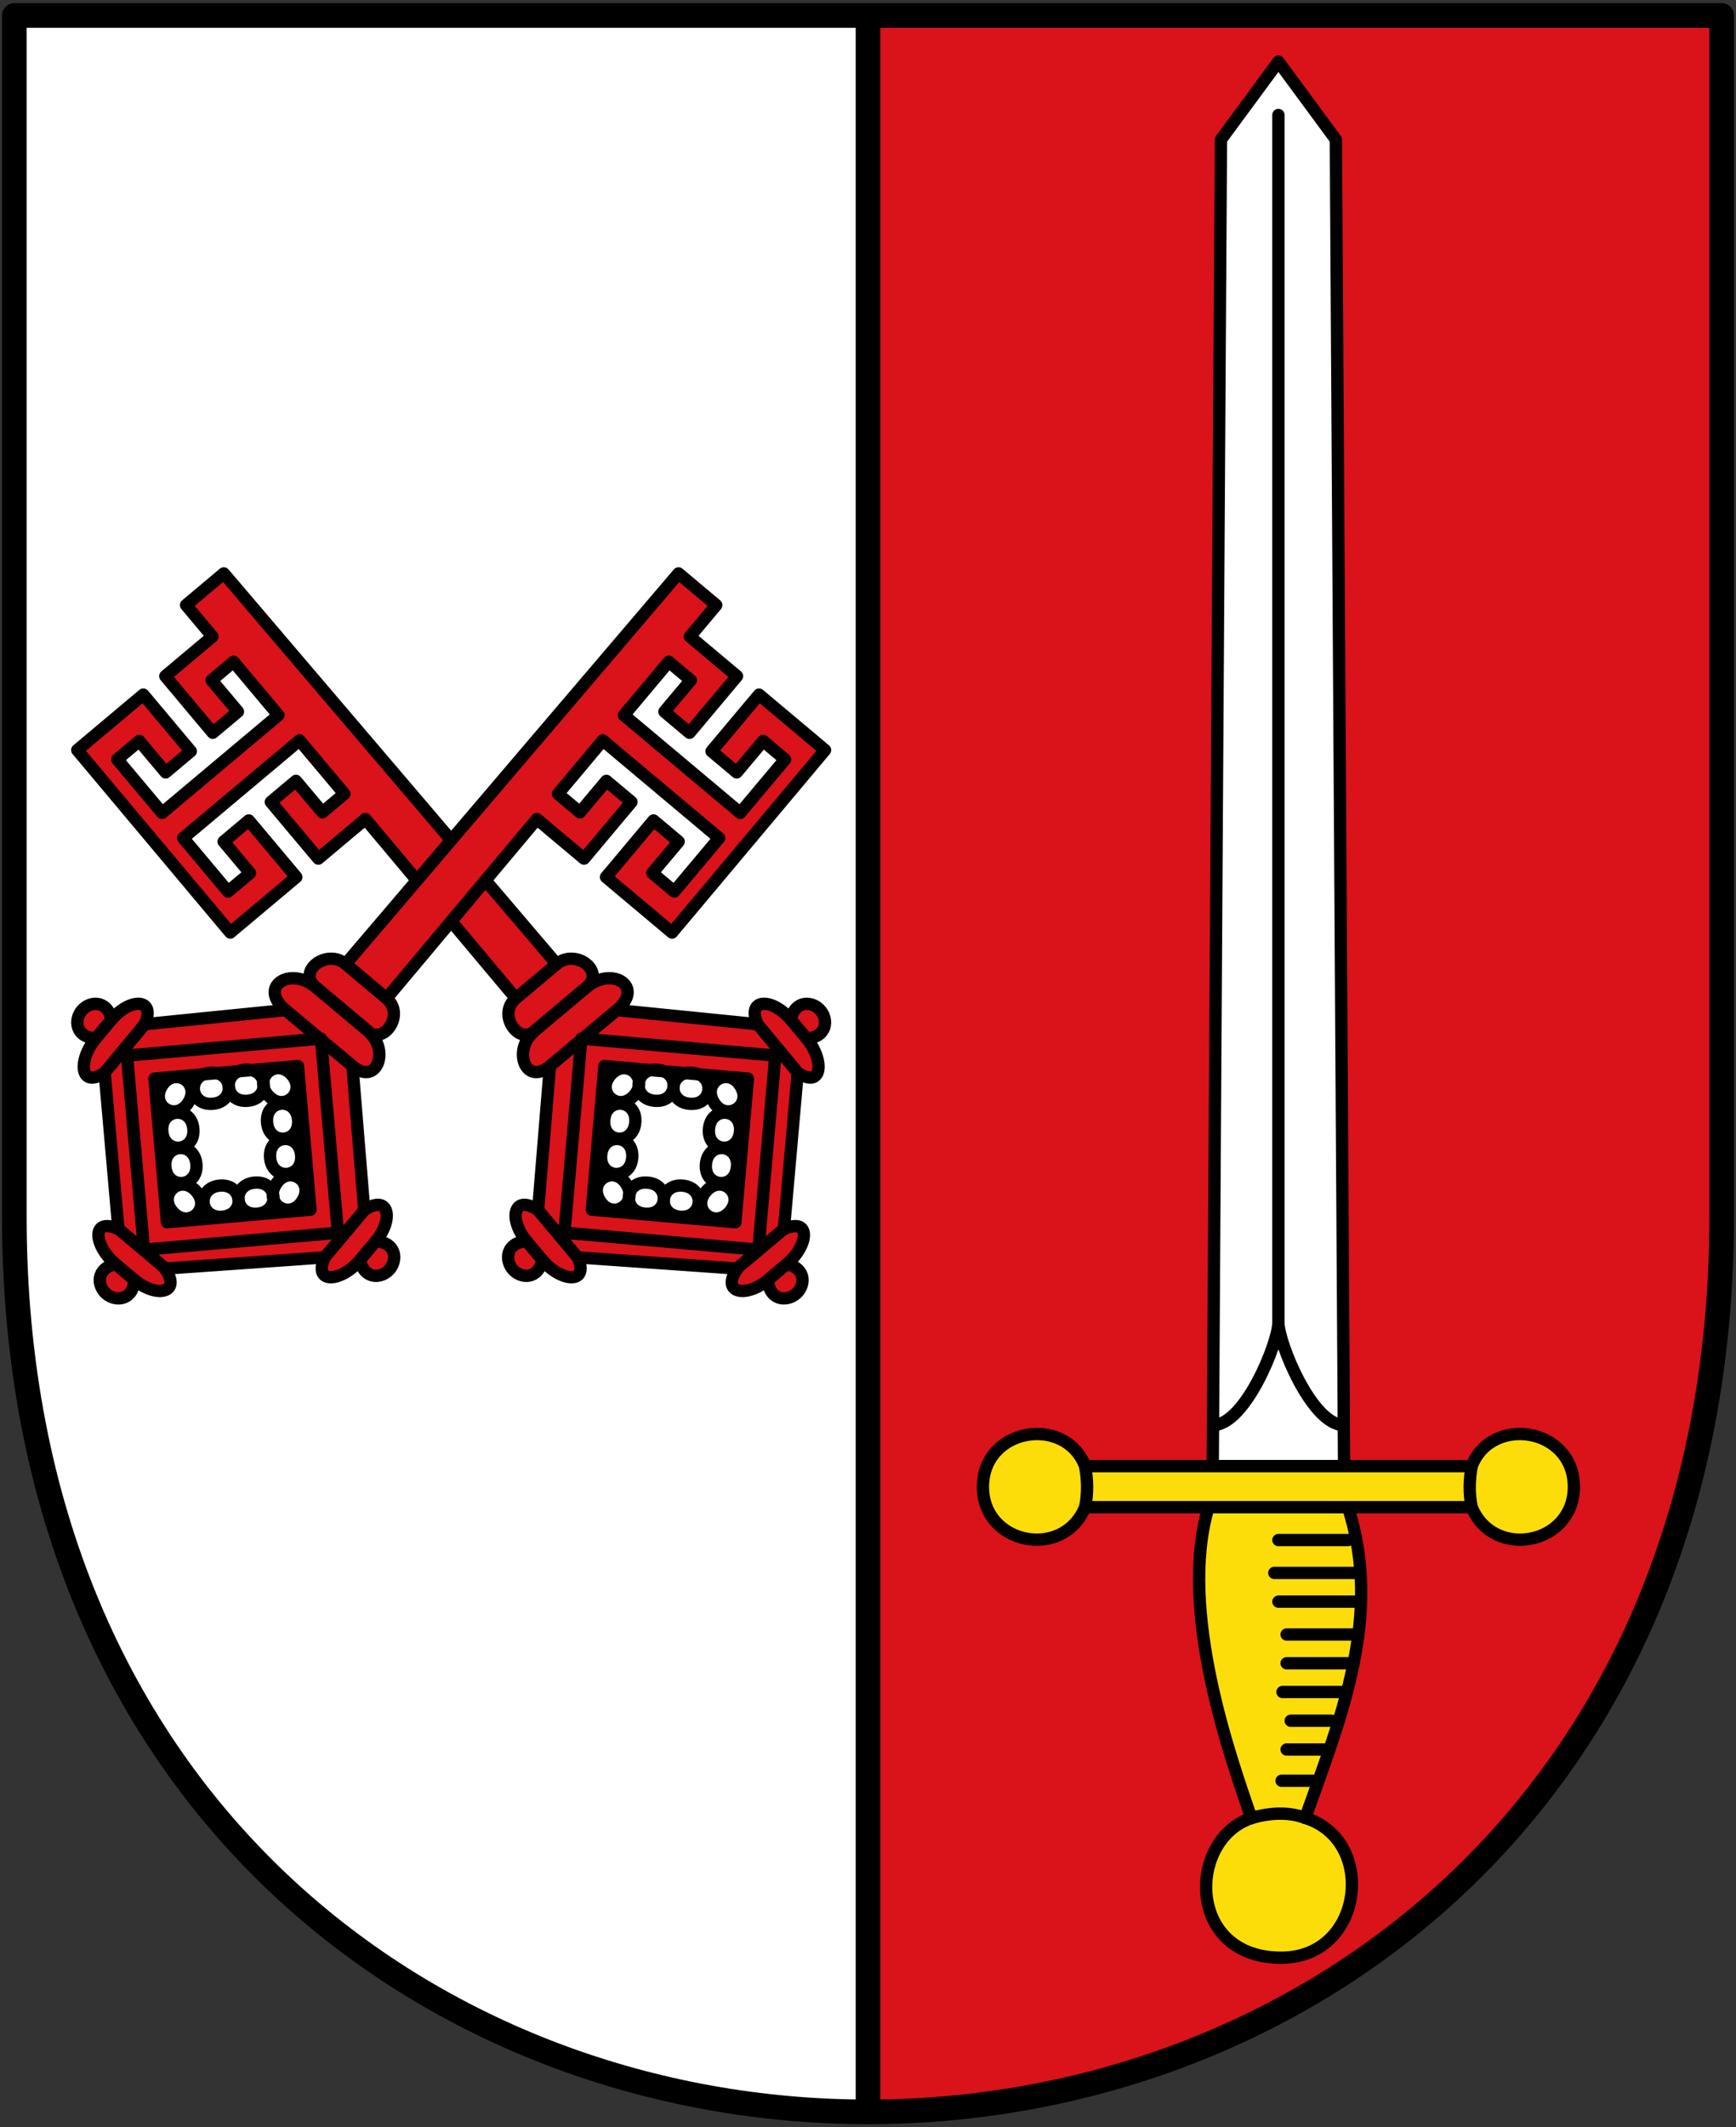
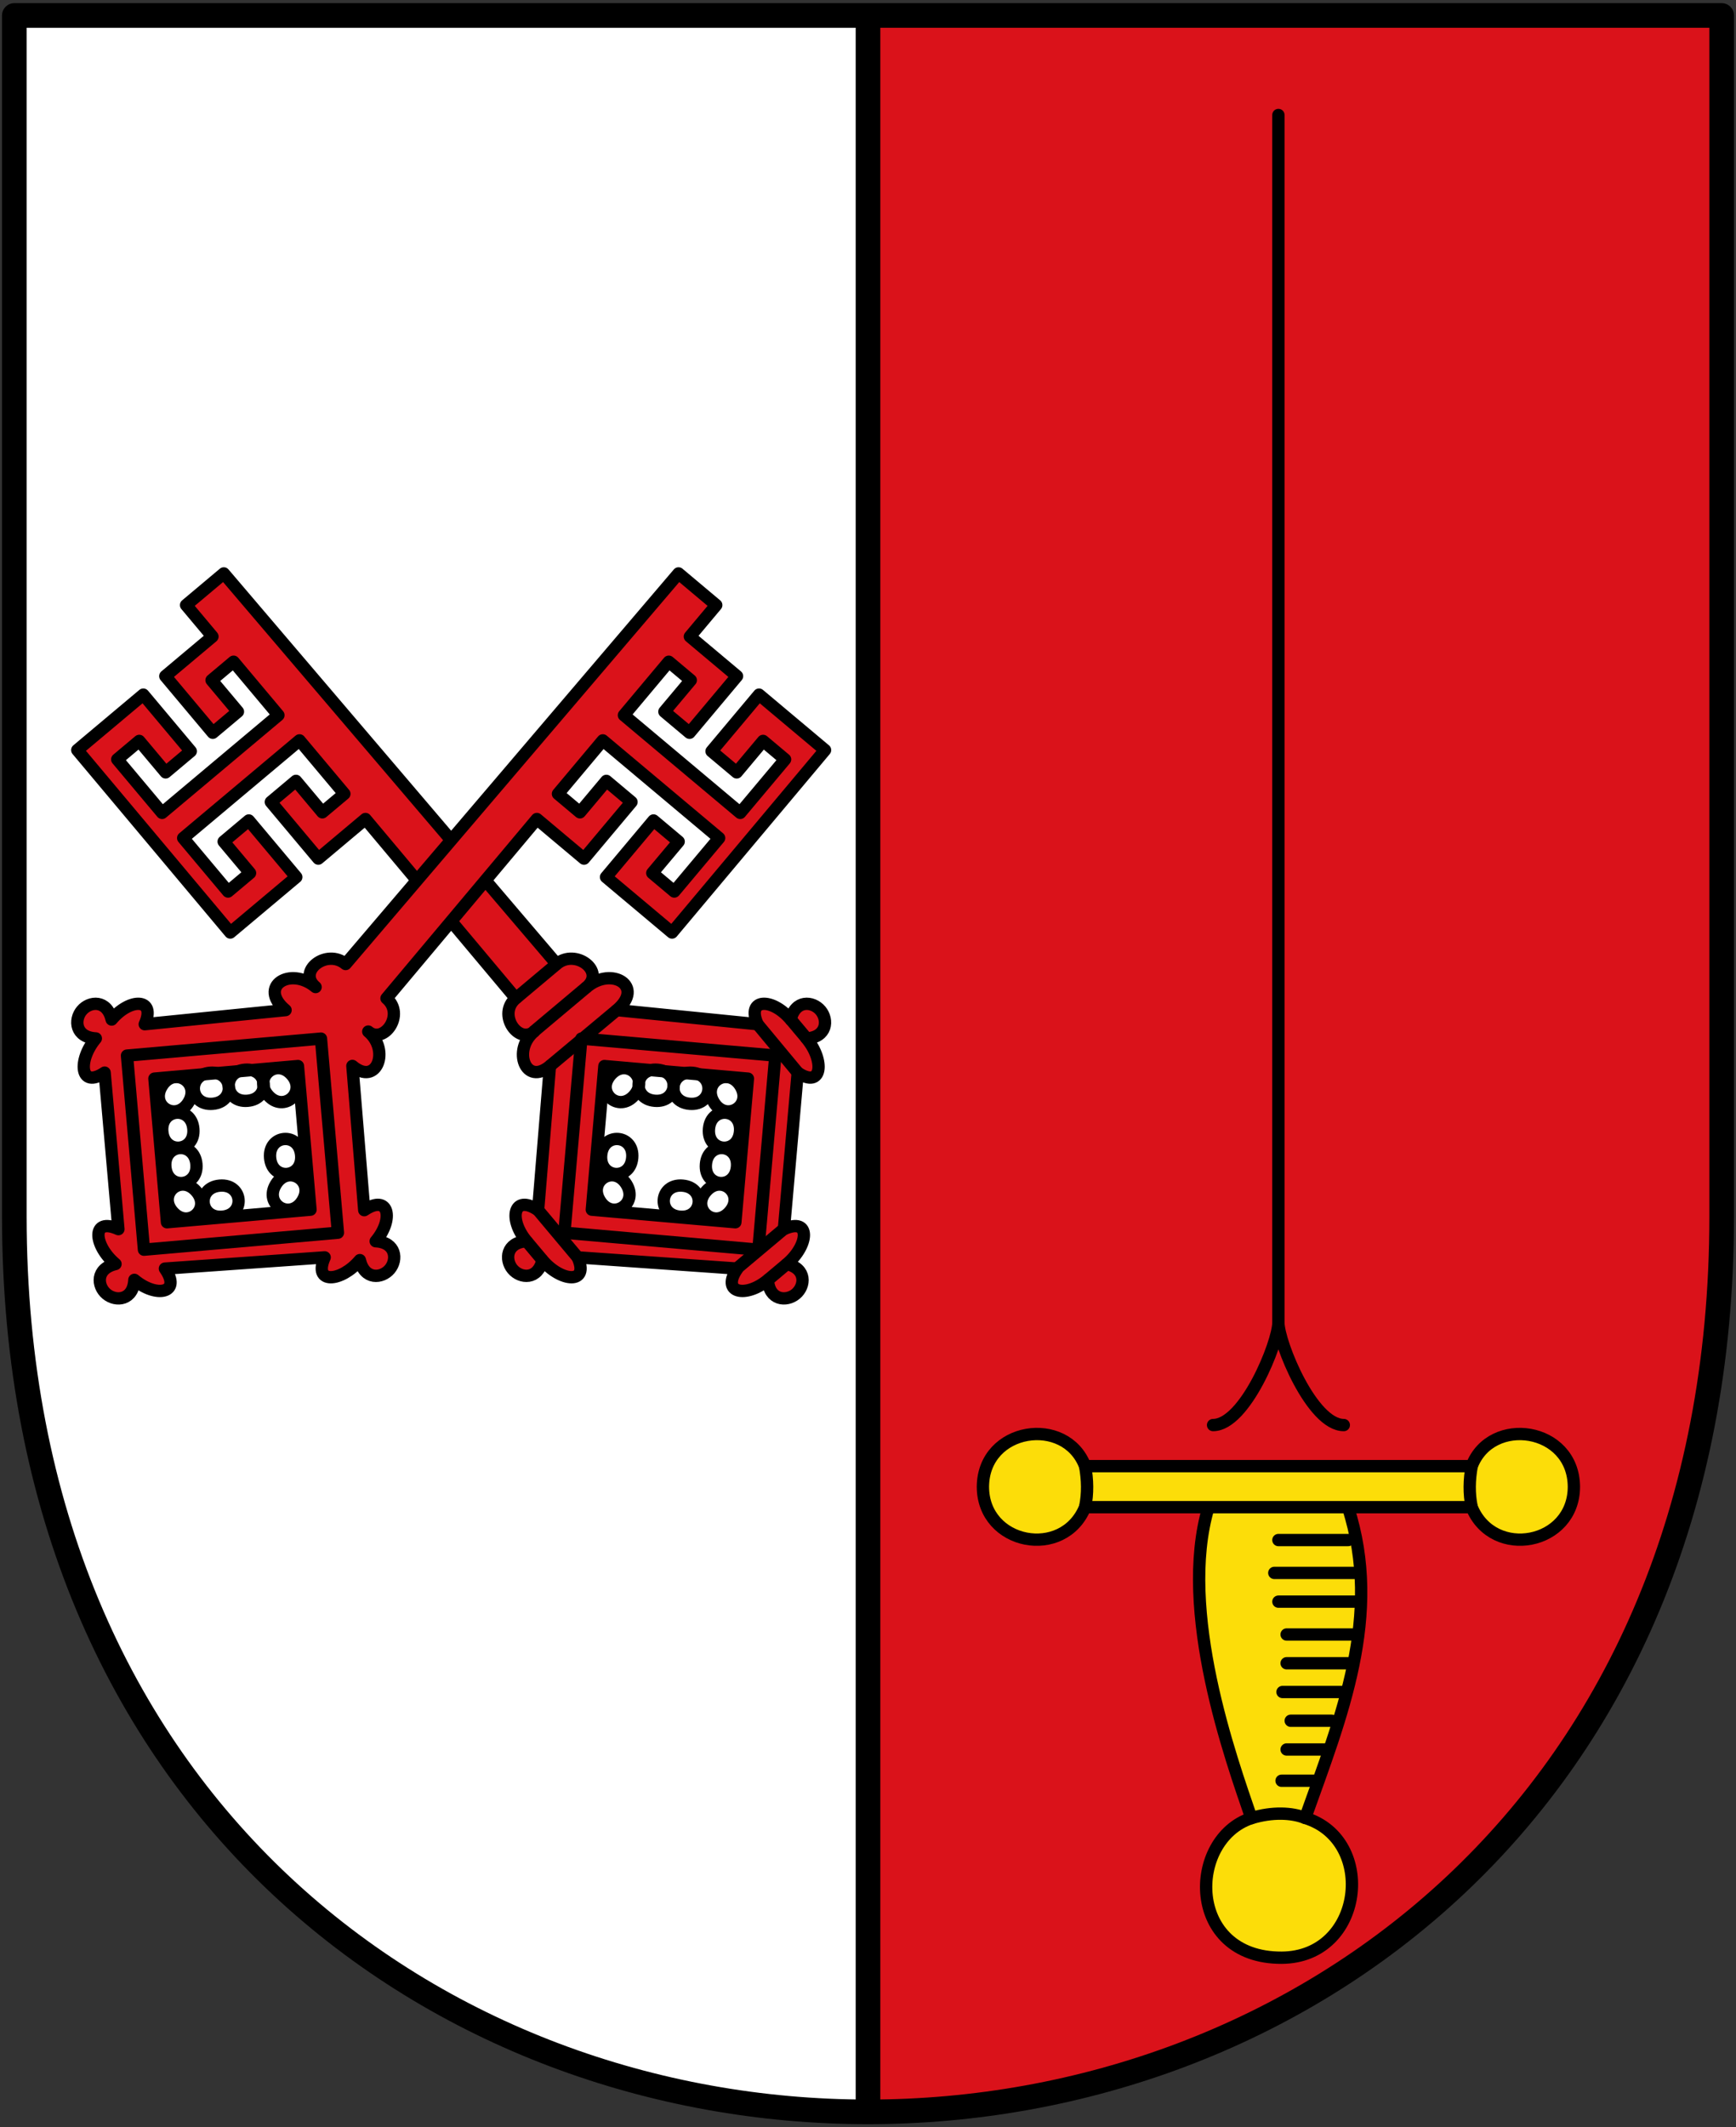
<svg xmlns="http://www.w3.org/2000/svg" version="1.0" width="423" height="518">
  <rect width="100%" height="100%" fill="#333333" stroke="none" />
  <path d="M211.51 3.765H3.5V296.17c0 143.725 103.918 218.065 208.01 218.065" fill="#fff" fill-rule="evenodd" />
  <path d="M211.5 3.765h208.01V296.17c0 143.725-103.918 218.065-208.01 218.065" fill="#da121a" fill-rule="evenodd" />
  <path d="M211.5 514.235c-104.092 0-208.01-74.34-208.01-218.065V3.765H211.5" fill="none" />
  <path d="M419.51 3.765V296.17c0 143.725-103.918 218.065-208.01 218.065-104.092 0-208.01-74.34-208.01-218.065V3.765z" fill="none" stroke="#000" stroke-width="6" stroke-linecap="round" stroke-linejoin="round" />
  <g stroke="#000" stroke-width="3" stroke-linecap="round" stroke-linejoin="round">
-     <path d="M325.5 34l2 323h-32l2-323 14-19z" fill="#fff" fill-rule="evenodd" />
    <path d="M294.457 367c-7.496 25.262 5.534 61.329 10.456 75.71-15.63 5.169-15.897 34.107 7.387 33.99 19.982-.1 23.218-28.665 5.73-34.031 8.771-24.643 18.954-49.267 10.427-75.669" fill="#fcdd09" fill-rule="evenodd" />
    <path d="M264.4 357c-4.71-12.412-24.785-9.54-24.9 5 0 14.196 19.616 17.872 24.9 5h94.2c5.284 12.872 24.9 9.196 24.9-5-.115-14.54-20.19-17.412-24.9-5z" fill="#fcdd09" fill-rule="evenodd" />
    <path d="M311.5 375h17m-18 8h20m-19 7h20m-18 8h16m-16 7h16m-17 7h15m-13 7h10m-11 7h10m-11.23 7.608h8m-15.357 9.102c5.142-1.576 9.936-1.322 13.116-.041M358.6 357c-.604 3.333-.694 6.667 0 10m-94.2-10c.604 3.333.694 6.667 0 10m63.036-20c-7.76 0-15.936-20-15.936-25 0 5-8.162 25-15.922 25M311.5 28v294" fill="none" />
  </g>
  <g stroke="#000">
    <path d="M147.265 259.58l34.975 3.06-3.06 34.976-34.974-3.06zm-15.086 47.256c-1.136 4.87-5.362 4.5-7.29 2.202-1.929-2.298-1.559-6.525 3.434-6.798-4.5-5.362-3.24-11.64 2.79-7.563l2.89-35.127c-5.936 5.048-9.231-3.869-3.869-8.368-3.83 3.214-9.041-4.23-4.445-8.086L89.05 199.43l-11.49 9.642-11.57-13.789 6.128-5.142 6.428 7.66 5.362-4.5L72.98 180.28l-28.344 23.783 10.927 13.023 5.363-4.5-6.428-7.66 6.128-5.142 11.57 13.789L56.11 227.07l-37.281-44.43 16.087-13.499 11.57 13.789-6.129 5.142-6.428-7.66-5.362 4.5 10.928 13.022 28.343-23.783-10.927-13.023-5.362 4.5 6.427 7.66-6.128 5.142-11.57-13.789 11.49-9.641-6.427-7.66 9.192-7.714 81.115 95.113c4.596-3.857 11.913 1.752 7.317 5.608 6.128-5.142 14.211-.176 7.317 5.61l34.316 3.438c-2.843-6.35 3.558-6.5 8.057-1.138 1.136-4.869 5.363-4.5 7.291-2.201 1.929 2.298 1.559 6.525-3.434 6.798 4.5 5.362 3.883 12.406-2.14 8.323l-3.36 38.118c6.687-3.053 6.07 3.991.708 8.49 4.87 1.137 4.5 5.363 2.201 7.291-2.298 1.929-6.524 1.559-6.797-3.434-5.363 4.5-11.64 3.24-7.442-2.738l-38.927-2.738c2.968 6.648-4.076 6.032-8.576.67z" fill="#da121a" fill-rule="evenodd" stroke-width="3" stroke-linecap="round" stroke-linejoin="round" />
    <path d="M-109.443 314.092c-.009-6 7.992-6.012 8-.012.01 6-7.99 6.012-8 .012z" transform="matrix(.945 .083 -.083 .945 301.5 -4.253)" fill="none" stroke-width="3.162" stroke-linecap="round" stroke-linejoin="round" />
    <path d="M-109.456 304.992c-.009-6 7.991-6.012 8-.012.009 6-7.991 6.012-8 .012zM-136.442 314.132c-.01-6 7.99-6.012 8-.012.009 6-7.992 6.012-8 .012z" transform="matrix(.945 .083 -.083 .945 301.5 -4.253)" fill="none" stroke-width="3.162" stroke-linecap="round" stroke-linejoin="round" />
-     <path d="M-136.456 305.032c-.009-6 7.991-6.012 8-.012.01 6-7.991 6.012-8 .012zM-123.934 320.113c6-.009 6.012 7.991.012 8-6 .01-6.012-7.99-.012-8z" transform="matrix(.945 .083 -.083 .945 301.5 -4.253)" fill="none" stroke-width="3.162" stroke-linecap="round" stroke-linejoin="round" />
    <path d="M-114.934 320.1c6-.009 6.012 7.991.012 8-6 .009-6.012-7.991-.012-8z" transform="matrix(.945 .083 -.083 .945 301.5 -4.253)" fill="none" stroke-width="3.162" stroke-linecap="round" stroke-linejoin="round" />
    <path d="M-108.77 321.008c3.548-4.838 10-.108 6.452 4.73-3.548 4.84-10 .11-6.452-4.73zM-129.325 321.039c-3.562-4.829-10-.08-6.438 4.749 3.562 4.828 10 .079 6.438-4.75zM-123.965 299.028c6-.009 5.989-8.009-.011-8-6 .01-5.989 8.01.011 8z" transform="matrix(.945 .083 -.083 .945 301.5 -4.253)" fill="none" stroke-width="3.162" stroke-linecap="round" stroke-linejoin="round" />
    <path d="M-114.965 299.015c6-.009 5.989-8.009-.011-8-6 .01-5.989 8.009.011 8z" transform="matrix(.945 .083 -.083 .945 301.5 -4.253)" fill="none" stroke-width="3.162" stroke-linecap="round" stroke-linejoin="round" />
    <path d="M-108.803 298.089c3.561 4.828 10 .079 6.438-4.75-3.562-4.828-10-.079-6.438 4.75zM-129.358 298.119c-3.548 4.839-10 .108-6.452-4.73 3.547-4.84 10-.109 6.452 4.73z" transform="matrix(.945 .083 -.083 .945 301.5 -4.253)" fill="none" stroke-width="3.162" stroke-linecap="round" stroke-linejoin="round" />
    <path d="M141.658 252.898l47.264 4.136-4.134 47.264-47.264-4.136z" fill="none" stroke-width="3" stroke-linecap="round" stroke-linejoin="round" />
    <path d="M196.527 252.842l-3.857-4.596m-5.546 63.397l4.596-3.856m-63.397-5.547l3.856 4.596m3.469-72.096l-9.959 8.356m4.253 8.18l13.023-10.928m7.317 5.61l-16.279 13.592m45.557 49.302l11.49-9.641m-6.452-49.815l9.78 11.776m-63.264 33.505l9.641 11.49" fill="none" stroke-width="3" />
    <g>
      <path d="M72.6 259.58l-34.975 3.06 3.059 34.976 34.975-3.06zm15.086 47.256c1.136 4.87 5.362 4.5 7.29 2.202 1.929-2.298 1.559-6.525-3.434-6.798 4.5-5.362 3.24-11.64-2.79-7.563l-2.89-35.127c5.936 5.048 9.231-3.869 3.869-8.368 3.83 3.214 9.041-4.23 4.445-8.086l36.639-43.665 11.49 9.642 11.57-13.789-6.128-5.142-6.428 7.66-5.362-4.5 10.927-13.022 28.344 23.783-10.927 13.023-5.363-4.5 6.428-7.66-6.128-5.142-11.57 13.789 16.087 13.498 37.281-44.43-16.087-13.499-11.57 13.789 6.129 5.142 6.427-7.66 5.363 4.5-10.928 13.022-28.343-23.783 10.927-13.023 5.362 4.5-6.427 7.66 6.128 5.142 11.57-13.789-11.49-9.641 6.427-7.66-9.192-7.714-81.115 95.113c-4.596-3.857-11.913 1.752-7.317 5.608-6.128-5.142-14.211-.176-7.317 5.61l-34.316 3.438c2.843-6.35-3.558-6.5-8.058-1.138-1.135-4.869-5.362-4.5-7.29-2.201-1.929 2.298-1.559 6.525 3.434 6.798-4.5 5.362-3.884 12.406 2.14 8.323l3.36 38.118c-6.687-3.053-6.07 3.991-.708 8.49-4.87 1.137-4.5 5.363-2.201 7.291 2.298 1.929 6.524 1.559 6.797-3.434 5.363 4.5 11.64 3.24 7.442-2.738l38.926-2.738c-2.967 6.648 4.077 6.032 8.577.67z" fill="#da121a" fill-rule="evenodd" stroke-width="3" stroke-linecap="round" stroke-linejoin="round" />
      <path transform="matrix(-.945 .083 .083 .945 -81.635 -4.253)" d="M-109.443 314.092c-.009-6 7.992-6.012 8-.012.01 6-7.99 6.012-8 .012z" fill="none" stroke-width="3.162" stroke-linecap="round" stroke-linejoin="round" />
      <path transform="matrix(-.945 .083 .083 .945 -81.635 -4.253)" d="M-109.456 304.992c-.009-6 7.991-6.012 8-.012.009 6-7.991 6.012-8 .012zM-136.442 314.132c-.01-6 7.99-6.012 8-.012.009 6-7.992 6.012-8 .012z" fill="none" stroke-width="3.162" stroke-linecap="round" stroke-linejoin="round" />
-       <path transform="matrix(-.945 .083 .083 .945 -81.635 -4.253)" d="M-136.456 305.032c-.009-6 7.991-6.012 8-.012.01 6-7.991 6.012-8 .012zM-123.934 320.113c6-.009 6.012 7.991.012 8-6 .01-6.012-7.99-.012-8z" fill="none" stroke-width="3.162" stroke-linecap="round" stroke-linejoin="round" />
      <path transform="matrix(-.945 .083 .083 .945 -81.635 -4.253)" d="M-114.934 320.1c6-.009 6.012 7.991.012 8-6 .009-6.012-7.991-.012-8z" fill="none" stroke-width="3.162" stroke-linecap="round" stroke-linejoin="round" />
      <path transform="matrix(-.945 .083 .083 .945 -81.635 -4.253)" d="M-108.77 321.008c3.548-4.838 10-.108 6.452 4.73-3.548 4.84-10 .11-6.452-4.73zM-129.325 321.039c-3.562-4.829-10-.08-6.438 4.749 3.562 4.828 10 .079 6.438-4.75zM-123.965 299.028c6-.009 5.989-8.009-.011-8-6 .01-5.989 8.01.011 8z" fill="none" stroke-width="3.162" stroke-linecap="round" stroke-linejoin="round" />
      <path transform="matrix(-.945 .083 .083 .945 -81.635 -4.253)" d="M-114.965 299.015c6-.009 5.989-8.009-.011-8-6 .01-5.989 8.009.011 8z" fill="none" stroke-width="3.162" stroke-linecap="round" stroke-linejoin="round" />
      <path transform="matrix(-.945 .083 .083 .945 -81.635 -4.253)" d="M-108.803 298.089c3.561 4.828 10 .079 6.438-4.75-3.562-4.828-10-.079-6.438 4.75zM-129.358 298.119c-3.548 4.839-10 .108-6.452-4.73 3.547-4.84 10-.109 6.452 4.73z" fill="none" stroke-width="3.162" stroke-linecap="round" stroke-linejoin="round" />
      <path d="M78.207 252.898l-47.264 4.136 4.134 47.264 47.264-4.136z" fill="none" stroke-width="3" stroke-linecap="round" stroke-linejoin="round" />
-       <path d="M23.338 252.842l3.857-4.596m5.546 63.397l-4.596-3.856m63.397-5.547l-3.856 4.596m-3.469-72.096l9.959 8.356m-4.253 8.18L76.9 240.348m-7.317 5.61l16.279 13.592m-45.557 49.302l-11.49-9.641m6.452-49.815l-9.78 11.776m63.264 33.505l-9.642 11.49" fill="none" stroke-width="3" />
    </g>
  </g>
  <path d="M211.5 3.765v510.47" fill="none" stroke="#000" stroke-width="6" />
</svg>